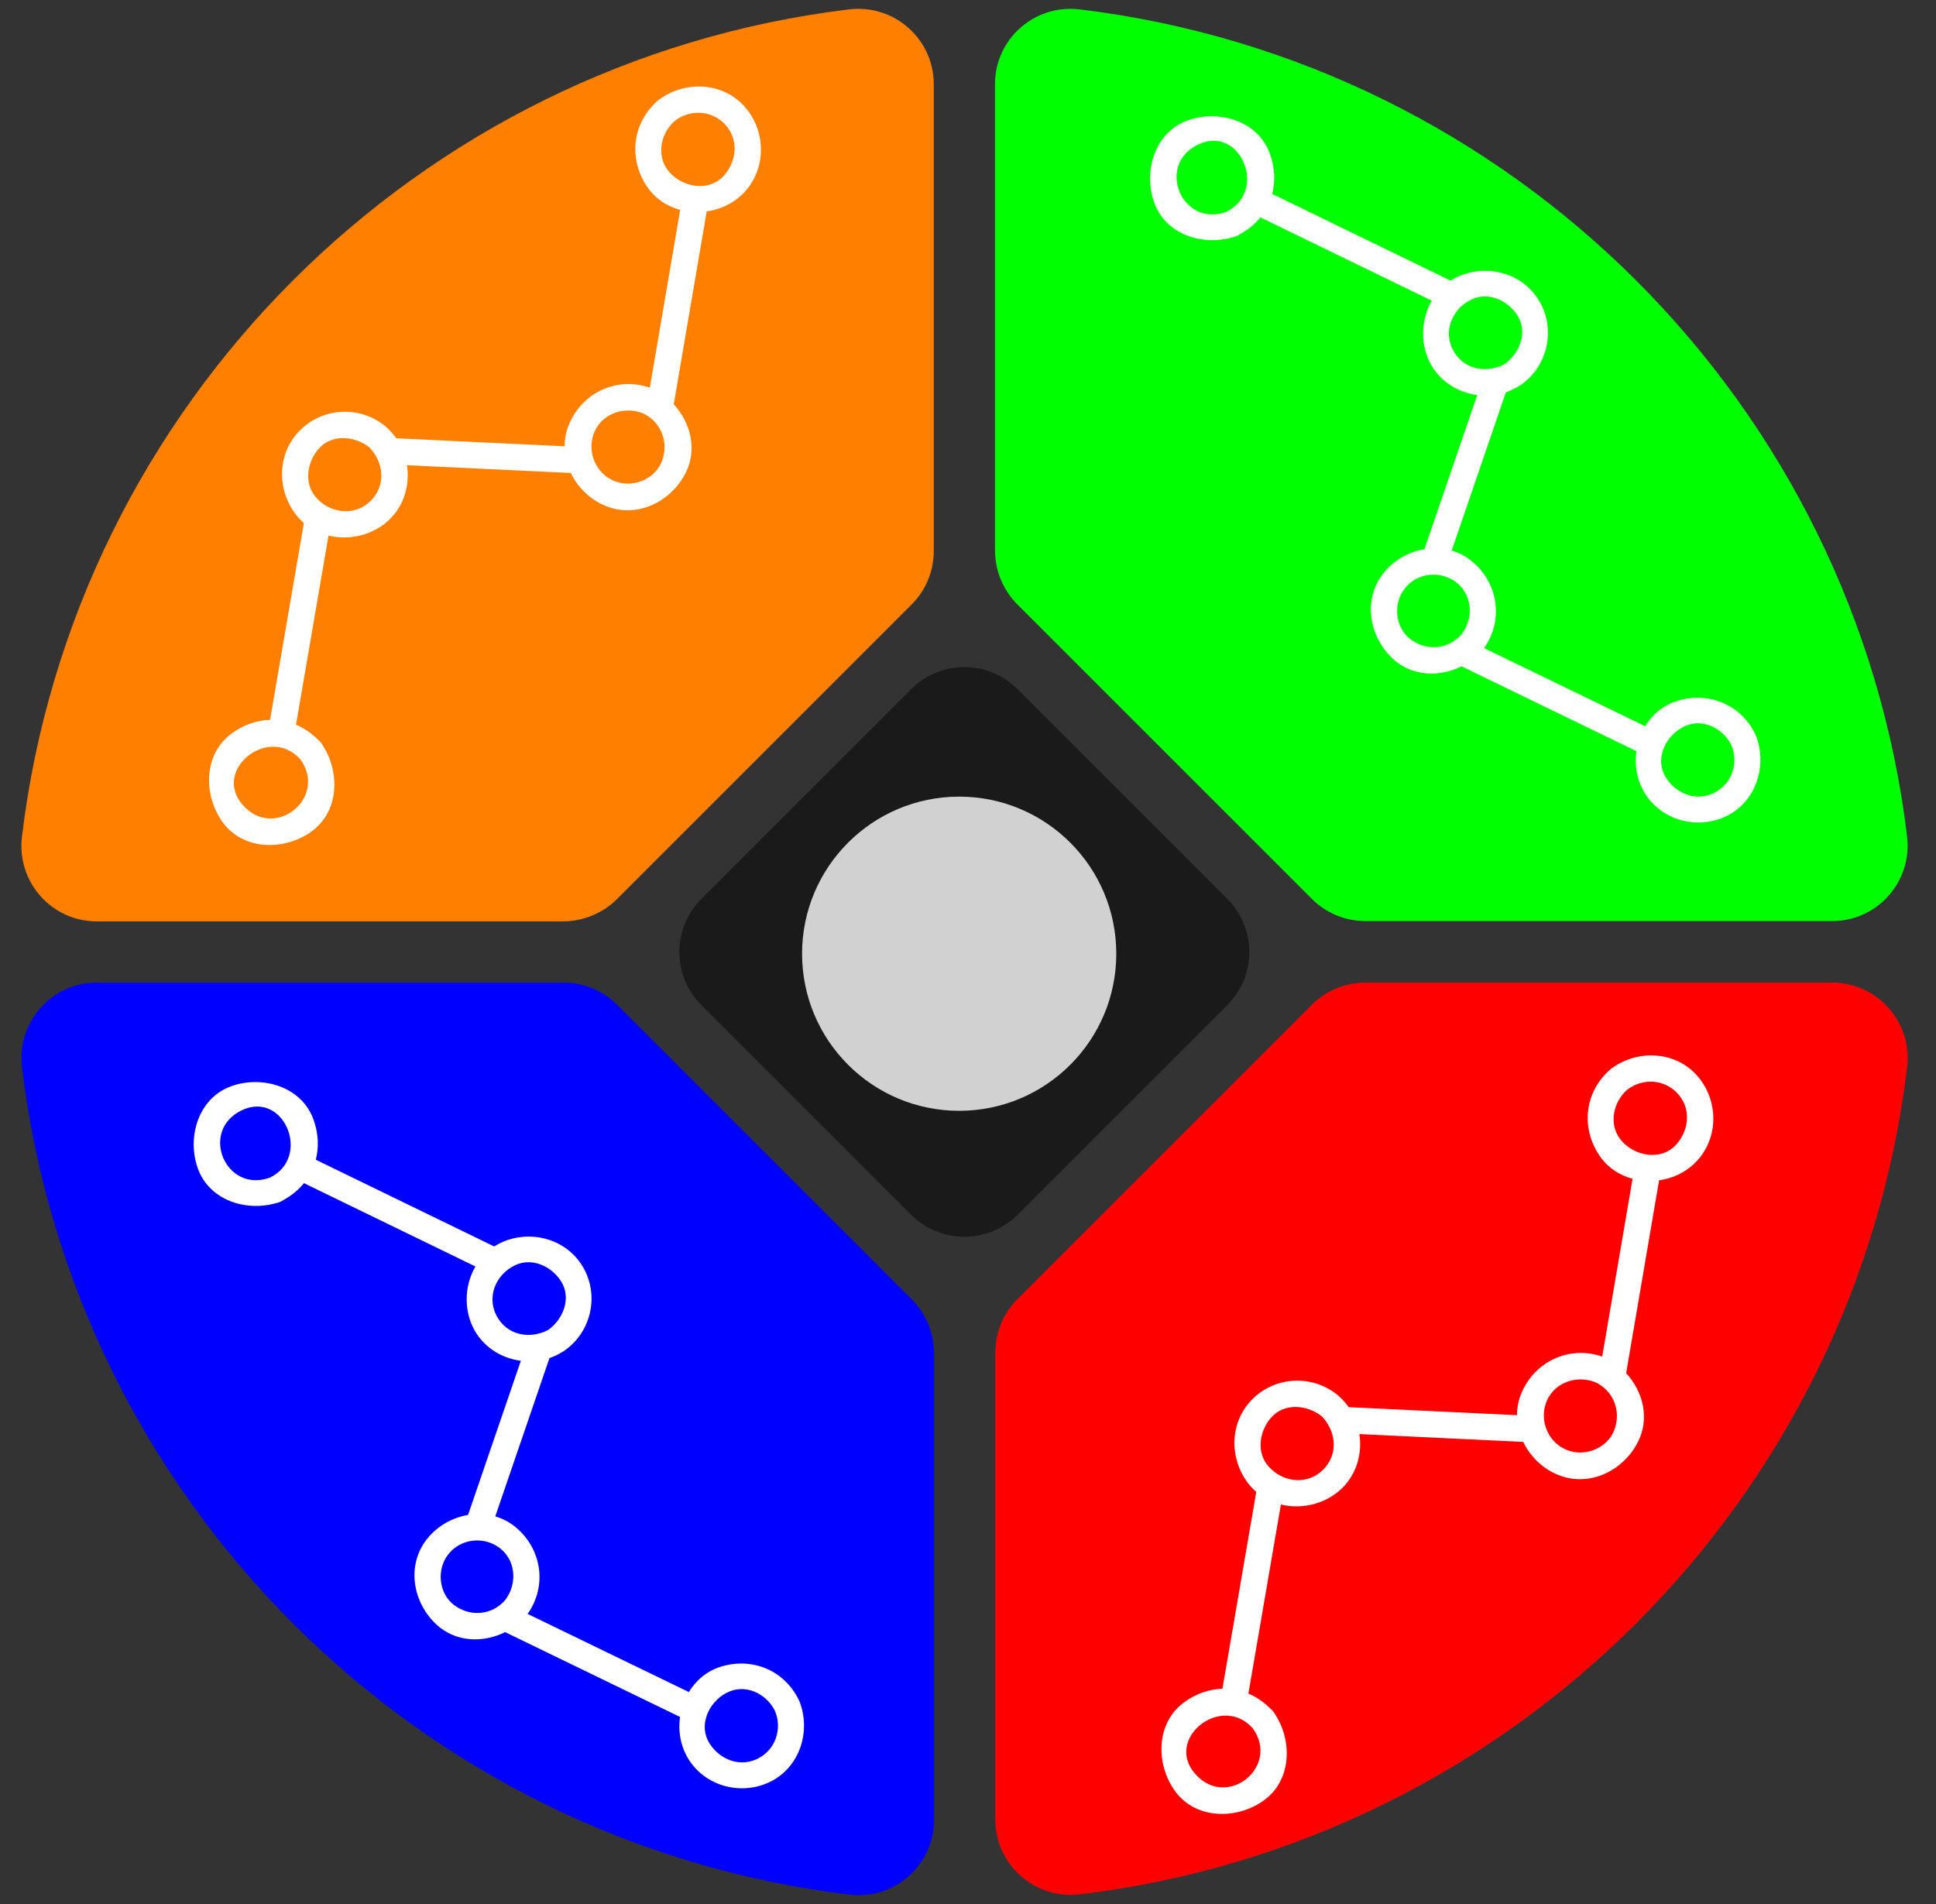
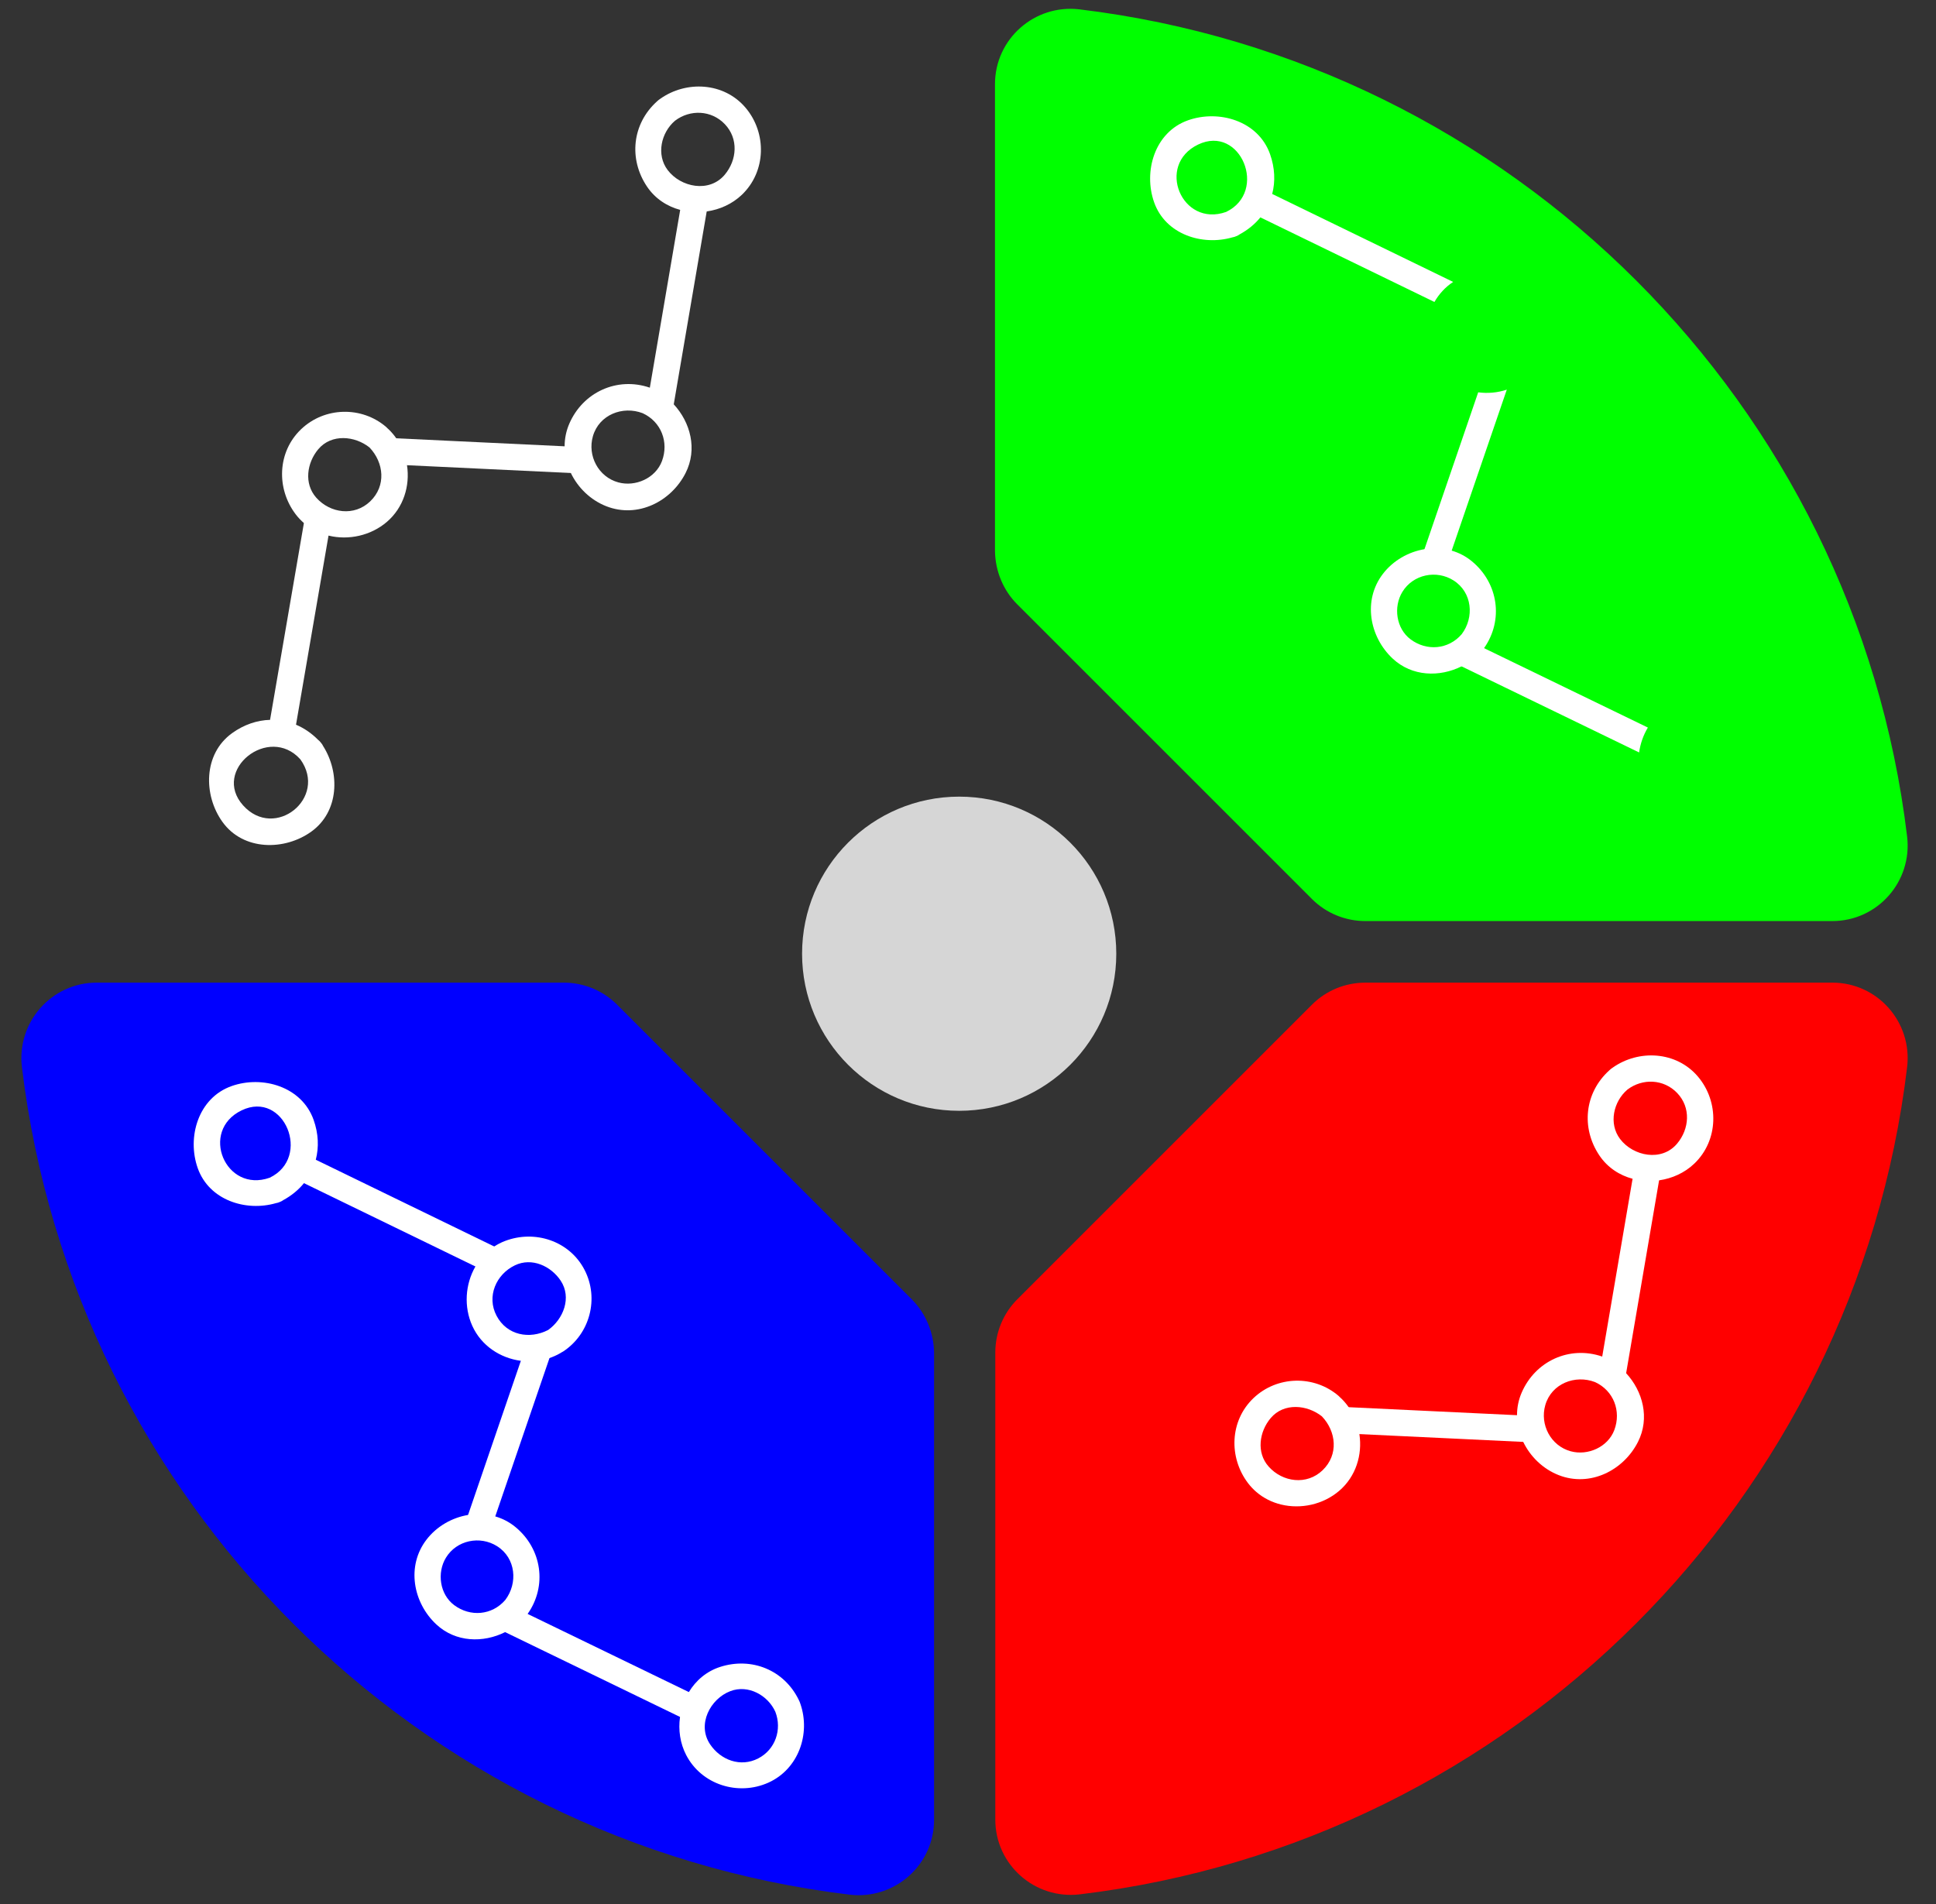
<svg xmlns="http://www.w3.org/2000/svg" version="1.1" viewBox="0 0 610 600" xml:space="preserve">
  <rect x="0" y="0" width="610" height="600" fill="#333333" stroke="none" />
  <desc>Created with Fabric.js 3.4.0</desc>
  <defs />
  <g transform="matrix(0.99 0 0 0.99 457.29 146.51)">
    <path style="stroke: none; stroke-width: 1; stroke-dasharray: none; stroke-linecap: butt; stroke-dashoffset: 0; stroke-linejoin: miter; stroke-miterlimit: 4; fill: rgb(0,255,0); fill-rule: nonzero; opacity: 1;" transform=" translate(-454.94, -144.61)" d="M 316.8 189 l 93.8 93.8 c 4.5 4.5 10.6 7 17 7 h 148.6 c 14.4 0 25.5 -12.6 23.8 -26.9 C 583.5 125.3 474.3 16.2 336.6 -0.4 c -14.3 -1.7 -26.9 9.4 -26.9 23.8 V 172 C 309.8 178.4 312.3 184.5 316.8 189 z" stroke-linecap="round" />
  </g>
  <g transform="matrix(0.99 0 0 0.99 150.47 146.56)">
-     <path style="stroke: none; stroke-width: 1; stroke-dasharray: none; stroke-linecap: butt; stroke-dashoffset: 0; stroke-linejoin: miter; stroke-miterlimit: 4; fill: rgb(255,128,0); fill-rule: nonzero; opacity: 1;" transform=" translate(-145.41, -144.66)" d="M 189.8 282.8 l 93.8 -93.8 c 4.5 -4.5 7 -10.6 7 -17 V 23.4 C 290.6 9 278 -2.1 263.7 -0.4 C 126.1 16.2 16.9 125.3 0.4 263 c -1.7 14.3 9.4 26.9 23.8 26.9 h 148.6 C 179.2 289.8 185.3 287.3 189.8 282.8 z" stroke-linecap="round" />
-   </g>
+     </g>
  <g transform="matrix(0.99 0 0 0.99 150.52 453.44)">
    <path style="stroke: none; stroke-width: 1; stroke-dasharray: none; stroke-linecap: butt; stroke-dashoffset: 0; stroke-linejoin: miter; stroke-miterlimit: 4; fill: rgb(0,0,255); fill-rule: nonzero; opacity: 1;" transform=" translate(-145.46, -454.24)" d="M 283.6 409.8 L 189.8 316 c -4.5 -4.5 -10.6 -7 -17 -7 H 24.2 c -14.4 0 -25.5 12.6 -23.8 26.9 c 16.6 137.7 125.7 246.8 263.4 263.4 c 14.3 1.7 26.9 -9.4 26.9 -23.8 V 426.8 C 290.6 420.4 288.1 414.3 283.6 409.8 z" stroke-linecap="round" />
  </g>
  <g transform="matrix(0.99 0 0 0.99 457.34 453.39)">
    <path style="stroke: none; stroke-width: 1; stroke-dasharray: none; stroke-linecap: butt; stroke-dashoffset: 0; stroke-linejoin: miter; stroke-miterlimit: 4; fill: rgb(255,0,0); fill-rule: nonzero; opacity: 1;" transform=" translate(-454.99, -454.19)" d="M 410.6 316 l -93.8 93.8 c -4.5 4.5 -7 10.6 -7 17 v 148.6 c 0 14.4 12.6 25.5 26.9 23.8 C 474.3 582.7 583.5 473.5 600 335.9 c 1.7 -14.3 -9.4 -26.9 -23.8 -26.9 H 427.6 C 421.2 309 415.1 311.5 410.6 316 z" stroke-linecap="round" />
  </g>
  <g transform="matrix(0.99 0 0 0.99 303.85 299.96)">
-     <path style="stroke: none; stroke-width: 1; stroke-dasharray: none; stroke-linecap: butt; stroke-dashoffset: 0; stroke-linejoin: miter; stroke-miterlimit: 4; fill: rgb(26,26,26); fill-rule: nonzero; opacity: 1;" transform=" translate(-300.15, -299.41)" d="M 283.2 383.1 l -66.7 -66.7 c -9.4 -9.4 -9.4 -24.5 0 -33.9 l 66.7 -66.7 c 9.4 -9.4 24.5 -9.4 33.9 0 l 66.7 66.7 c 9.4 9.4 9.4 24.5 0 33.9 l -66.7 66.7 C 307.8 392.4 292.6 392.4 283.2 383.1 z" stroke-linecap="round" />
-   </g>
+     </g>
  <g transform="matrix(0.51 -0.41 0.41 0.51 152.77 146.82)">
    <g style="">
      <g transform="matrix(1 0 0 1 122.79 -1.66)">
        <path style="stroke: none; stroke-width: 1; stroke-dasharray: none; stroke-linecap: butt; stroke-dashoffset: 0; stroke-linejoin: miter; stroke-miterlimit: 4; fill: rgb(255,255,255); fill-rule: nonzero; opacity: 1;" transform=" translate(-328.88, -83.27)" d="M 357.695 46.84 c -21.709 19.143 -45.42 40.286 -67.133 59.426 c 0.012 0.019 0.021 0.037 0.033 0.055 c 0.221 0.304 0.431 0.634 0.617 1.007 c 0.213 0.364 0.377 0.729 0.513 1.092 c 1.61 3.562 2.552 7.399 2.828 11.276 c 23.55 -20.768 49.103 -43.531 72.651 -64.296 C 363.496 53.207 360.23 50.286 357.695 46.84 z" stroke-linecap="round" />
      </g>
      <g transform="matrix(1 0 0 1 3.43 -4.23)">
        <path style="stroke: none; stroke-width: 1; stroke-dasharray: none; stroke-linecap: butt; stroke-dashoffset: 0; stroke-linejoin: miter; stroke-miterlimit: 4; fill: rgb(255,255,255); fill-rule: nonzero; opacity: 1;" transform=" translate(-209.52, -80.7)" d="M 180.173 46.953 c -0.335 4.729 -1.796 9.276 -4.137 13.298 c 19.734 17.397 41.469 36.794 61.206 54.193 c 1.023 -4.32 2.949 -8.404 5.752 -11.873 C 222.718 84.699 200.446 64.827 180.173 46.953 z" stroke-linecap="round" />
      </g>
      <g transform="matrix(1 0 0 1 -142.29 25.44)">
        <path style="stroke: none; stroke-width: 1; stroke-dasharray: none; stroke-linecap: butt; stroke-dashoffset: 0; stroke-linejoin: miter; stroke-miterlimit: 4; fill: rgb(255,255,255); fill-rule: nonzero; opacity: 1;" transform=" translate(-63.8, -110.37)" d="M 48.861 115.436 c -4.961 -3.76 -11.172 -6.078 -18.233 -6.459 c -17.169 -0.925 -29.575 14.611 -30.427 30.426 c -0.924 17.174 14.613 29.578 30.427 30.428 c 16.481 0.89 28.541 -13.396 30.239 -28.528 c 0.139 -0.58 0.226 -1.193 0.188 -1.898 c 0.038 -0.688 -0.047 -1.295 -0.18 -1.866 c -0.477 -4.568 -1.748 -8.769 -3.736 -12.449 c 23.104 -20.365 47.205 -41.734 70.307 -62.1 c -2.705 -3.52 -4.635 -7.626 -5.478 -12.115 C 97.932 72.06 72.896 94.25 48.861 115.436 z M 12.938 139.402 c -1.229 -22.816 34.157 -22.697 35.38 0 C 47.091 162.205 14.166 162.205 12.938 139.402 z" stroke-linecap="round" />
      </g>
      <g transform="matrix(1 0 0 1 -55.22 -38.93)">
        <path style="stroke: none; stroke-width: 1; stroke-dasharray: none; stroke-linecap: butt; stroke-dashoffset: 0; stroke-linejoin: miter; stroke-miterlimit: 4; fill: rgb(255,255,255); fill-rule: nonzero; opacity: 1;" transform=" translate(-150.87, -46)" d="M 181.025 42.208 c -0.03 -0.238 -0.07 -0.472 -0.116 -0.704 c -0.017 -0.322 -0.047 -0.649 -0.111 -0.989 c -2.882 -15.311 -17.058 -26.097 -32.583 -24.794 c -15.79 1.326 -27.284 14.775 -27.716 30.276 c -0.056 2.016 0.114 3.977 0.47 5.874 c 0.843 4.489 2.773 8.596 5.478 12.115 c 5.991 7.794 15.771 12.698 25.936 12.395 c 10.593 -0.316 19.635 -6.51 24.654 -15.13 c 2.341 -4.021 3.802 -8.568 4.137 -13.298 C 181.307 46.058 181.27 44.137 181.025 42.208 z M 152.382 63.644 c -10.539 0.946 -18.634 -7.546 -19.146 -17.646 c -0.461 -9.093 7.04 -15.94 15.349 -17.581 c 9.742 -1.923 17.808 6.013 19.787 14.802 C 169.189 53.309 163.102 62.681 152.382 63.644 z" stroke-linecap="round" />
      </g>
      <g transform="matrix(1 0 0 1 59.42 36.04)">
        <path style="stroke: none; stroke-width: 1; stroke-dasharray: none; stroke-linecap: butt; stroke-dashoffset: 0; stroke-linejoin: miter; stroke-miterlimit: 4; fill: rgb(255,255,255); fill-rule: nonzero; opacity: 1;" transform=" translate(-265.51, -120.97)" d="M 292.212 106.326 c -0.188 -0.373 -0.396 -0.703 -0.616 -1.006 c -0.013 -0.02 -0.022 -0.037 -0.033 -0.055 c -8.838 -13.961 -26.388 -18.45 -41.076 -10.691 c -3.397 1.795 -6.229 4.195 -8.493 6.996 c -2.803 3.469 -4.729 7.553 -5.752 11.873 c -1.832 7.73 -0.787 16.219 3.269 23.285 c 8.04 14.014 25.696 17.791 39.756 11.43 c 11.688 -5.287 17.144 -17.531 16.29 -29.465 c -0.275 -3.875 -1.219 -7.715 -2.828 -11.275 C 292.589 107.056 292.425 106.691 292.212 106.326 z M 274.003 136.552 c -7.559 4.479 -17.772 1.762 -22.801 -5.177 c -5.832 -8.045 -3.619 -19.381 4.428 -25.018 c 8.82 -6.18 20.429 -2.469 25.584 6.396 C 285.625 121.578 282.337 131.609 274.003 136.552 z" stroke-linecap="round" />
      </g>
      <g transform="matrix(1 0 0 1 175.48 -54.53)">
        <path style="stroke: none; stroke-width: 1; stroke-dasharray: none; stroke-linecap: butt; stroke-dashoffset: 0; stroke-linejoin: miter; stroke-miterlimit: 4; fill: rgb(255,255,255); fill-rule: nonzero; opacity: 1;" transform=" translate(-381.57, -30.4)" d="M 412.001 29.064 C 411.554 13.078 398.064 1 382.667 0.057 c -0.336 -0.04 -0.684 -0.064 -1.053 -0.054 c -0.367 -0.01 -0.711 0.014 -1.043 0.053 c -16 0.938 -28.01 13.024 -29.352 29.009 c -0.586 6.994 1.588 13.496 5.475 18.775 c 2.533 3.446 5.801 6.366 9.512 8.559 c 5.395 3.191 11.729 4.844 18.117 4.308 C 400.515 59.347 412.449 45.063 412.001 29.064 z M 383.955 48.011 c -11.338 2.239 -20.285 -8.536 -19.994 -18.946 c 0.26 -9.312 8.863 -16.08 17.654 -16.325 c 9.182 0.256 16.869 7.02 17.648 16.325 C 400.074 38.709 393.021 46.221 383.955 48.011 z" stroke-linecap="round" />
      </g>
    </g>
  </g>
  <g transform="matrix(0.51 -0.41 0.41 0.51 452.85 452.14)">
    <g style="">
      <g transform="matrix(1 0 0 1 122.79 -1.66)">
        <path style="stroke: none; stroke-width: 1; stroke-dasharray: none; stroke-linecap: butt; stroke-dashoffset: 0; stroke-linejoin: miter; stroke-miterlimit: 4; fill: rgb(255,255,255); fill-rule: nonzero; opacity: 1;" transform=" translate(-328.88, -83.27)" d="M 357.695 46.84 c -21.709 19.143 -45.42 40.286 -67.133 59.426 c 0.012 0.019 0.021 0.037 0.033 0.055 c 0.221 0.304 0.431 0.634 0.617 1.007 c 0.213 0.364 0.377 0.729 0.513 1.092 c 1.61 3.562 2.552 7.399 2.828 11.276 c 23.55 -20.768 49.103 -43.531 72.651 -64.296 C 363.496 53.207 360.23 50.286 357.695 46.84 z" stroke-linecap="round" />
      </g>
      <g transform="matrix(1 0 0 1 3.43 -4.23)">
        <path style="stroke: none; stroke-width: 1; stroke-dasharray: none; stroke-linecap: butt; stroke-dashoffset: 0; stroke-linejoin: miter; stroke-miterlimit: 4; fill: rgb(255,255,255); fill-rule: nonzero; opacity: 1;" transform=" translate(-209.52, -80.7)" d="M 180.173 46.953 c -0.335 4.729 -1.796 9.276 -4.137 13.298 c 19.734 17.397 41.469 36.794 61.206 54.193 c 1.023 -4.32 2.949 -8.404 5.752 -11.873 C 222.718 84.699 200.446 64.827 180.173 46.953 z" stroke-linecap="round" />
      </g>
      <g transform="matrix(1 0 0 1 -142.29 25.44)">
-         <path style="stroke: none; stroke-width: 1; stroke-dasharray: none; stroke-linecap: butt; stroke-dashoffset: 0; stroke-linejoin: miter; stroke-miterlimit: 4; fill: rgb(255,255,255); fill-rule: nonzero; opacity: 1;" transform=" translate(-63.8, -110.37)" d="M 48.861 115.436 c -4.961 -3.76 -11.172 -6.078 -18.233 -6.459 c -17.169 -0.925 -29.575 14.611 -30.427 30.426 c -0.924 17.174 14.613 29.578 30.427 30.428 c 16.481 0.89 28.541 -13.396 30.239 -28.528 c 0.139 -0.58 0.226 -1.193 0.188 -1.898 c 0.038 -0.688 -0.047 -1.295 -0.18 -1.866 c -0.477 -4.568 -1.748 -8.769 -3.736 -12.449 c 23.104 -20.365 47.205 -41.734 70.307 -62.1 c -2.705 -3.52 -4.635 -7.626 -5.478 -12.115 C 97.932 72.06 72.896 94.25 48.861 115.436 z M 12.938 139.402 c -1.229 -22.816 34.157 -22.697 35.38 0 C 47.091 162.205 14.166 162.205 12.938 139.402 z" stroke-linecap="round" />
-       </g>
+         </g>
      <g transform="matrix(1 0 0 1 -55.22 -38.93)">
        <path style="stroke: none; stroke-width: 1; stroke-dasharray: none; stroke-linecap: butt; stroke-dashoffset: 0; stroke-linejoin: miter; stroke-miterlimit: 4; fill: rgb(255,255,255); fill-rule: nonzero; opacity: 1;" transform=" translate(-150.87, -46)" d="M 181.025 42.208 c -0.03 -0.238 -0.07 -0.472 -0.116 -0.704 c -0.017 -0.322 -0.047 -0.649 -0.111 -0.989 c -2.882 -15.311 -17.058 -26.097 -32.583 -24.794 c -15.79 1.326 -27.284 14.775 -27.716 30.276 c -0.056 2.016 0.114 3.977 0.47 5.874 c 0.843 4.489 2.773 8.596 5.478 12.115 c 5.991 7.794 15.771 12.698 25.936 12.395 c 10.593 -0.316 19.635 -6.51 24.654 -15.13 c 2.341 -4.021 3.802 -8.568 4.137 -13.298 C 181.307 46.058 181.27 44.137 181.025 42.208 z M 152.382 63.644 c -10.539 0.946 -18.634 -7.546 -19.146 -17.646 c -0.461 -9.093 7.04 -15.94 15.349 -17.581 c 9.742 -1.923 17.808 6.013 19.787 14.802 C 169.189 53.309 163.102 62.681 152.382 63.644 z" stroke-linecap="round" />
      </g>
      <g transform="matrix(1 0 0 1 59.42 36.04)">
        <path style="stroke: none; stroke-width: 1; stroke-dasharray: none; stroke-linecap: butt; stroke-dashoffset: 0; stroke-linejoin: miter; stroke-miterlimit: 4; fill: rgb(255,255,255); fill-rule: nonzero; opacity: 1;" transform=" translate(-265.51, -120.97)" d="M 292.212 106.326 c -0.188 -0.373 -0.396 -0.703 -0.616 -1.006 c -0.013 -0.02 -0.022 -0.037 -0.033 -0.055 c -8.838 -13.961 -26.388 -18.45 -41.076 -10.691 c -3.397 1.795 -6.229 4.195 -8.493 6.996 c -2.803 3.469 -4.729 7.553 -5.752 11.873 c -1.832 7.73 -0.787 16.219 3.269 23.285 c 8.04 14.014 25.696 17.791 39.756 11.43 c 11.688 -5.287 17.144 -17.531 16.29 -29.465 c -0.275 -3.875 -1.219 -7.715 -2.828 -11.275 C 292.589 107.056 292.425 106.691 292.212 106.326 z M 274.003 136.552 c -7.559 4.479 -17.772 1.762 -22.801 -5.177 c -5.832 -8.045 -3.619 -19.381 4.428 -25.018 c 8.82 -6.18 20.429 -2.469 25.584 6.396 C 285.625 121.578 282.337 131.609 274.003 136.552 z" stroke-linecap="round" />
      </g>
      <g transform="matrix(1 0 0 1 175.48 -54.53)">
        <path style="stroke: none; stroke-width: 1; stroke-dasharray: none; stroke-linecap: butt; stroke-dashoffset: 0; stroke-linejoin: miter; stroke-miterlimit: 4; fill: rgb(255,255,255); fill-rule: nonzero; opacity: 1;" transform=" translate(-381.57, -30.4)" d="M 412.001 29.064 C 411.554 13.078 398.064 1 382.667 0.057 c -0.336 -0.04 -0.684 -0.064 -1.053 -0.054 c -0.367 -0.01 -0.711 0.014 -1.043 0.053 c -16 0.938 -28.01 13.024 -29.352 29.009 c -0.586 6.994 1.588 13.496 5.475 18.775 c 2.533 3.446 5.801 6.366 9.512 8.559 c 5.395 3.191 11.729 4.844 18.117 4.308 C 400.515 59.347 412.449 45.063 412.001 29.064 z M 383.955 48.011 c -11.338 2.239 -20.285 -8.536 -19.994 -18.946 c 0.26 -9.312 8.863 -16.08 17.654 -16.325 c 9.182 0.256 16.869 7.02 17.648 16.325 C 400.074 38.709 393.021 46.221 383.955 48.011 z" stroke-linecap="round" />
      </g>
    </g>
  </g>
  <g transform="matrix(0.25 0.6 -0.6 0.25 157.11 452.17)">
    <g style="">
      <g transform="matrix(1 0 0 1 122.79 -1.66)">
        <path style="stroke: none; stroke-width: 1; stroke-dasharray: none; stroke-linecap: butt; stroke-dashoffset: 0; stroke-linejoin: miter; stroke-miterlimit: 4; fill: rgb(255,255,255); fill-rule: nonzero; opacity: 1;" transform=" translate(-328.88, -83.27)" d="M 357.695 46.84 c -21.709 19.143 -45.42 40.286 -67.133 59.426 c 0.012 0.019 0.021 0.037 0.033 0.055 c 0.221 0.304 0.431 0.634 0.617 1.007 c 0.213 0.364 0.377 0.729 0.513 1.092 c 1.61 3.562 2.552 7.399 2.828 11.276 c 23.55 -20.768 49.103 -43.531 72.651 -64.296 C 363.496 53.207 360.23 50.286 357.695 46.84 z" stroke-linecap="round" />
      </g>
      <g transform="matrix(1 0 0 1 3.43 -4.23)">
        <path style="stroke: none; stroke-width: 1; stroke-dasharray: none; stroke-linecap: butt; stroke-dashoffset: 0; stroke-linejoin: miter; stroke-miterlimit: 4; fill: rgb(255,255,255); fill-rule: nonzero; opacity: 1;" transform=" translate(-209.52, -80.7)" d="M 180.173 46.953 c -0.335 4.729 -1.796 9.276 -4.137 13.298 c 19.734 17.397 41.469 36.794 61.206 54.193 c 1.023 -4.32 2.949 -8.404 5.752 -11.873 C 222.718 84.699 200.446 64.827 180.173 46.953 z" stroke-linecap="round" />
      </g>
      <g transform="matrix(1 0 0 1 -142.29 25.44)">
        <path style="stroke: none; stroke-width: 1; stroke-dasharray: none; stroke-linecap: butt; stroke-dashoffset: 0; stroke-linejoin: miter; stroke-miterlimit: 4; fill: rgb(255,255,255); fill-rule: nonzero; opacity: 1;" transform=" translate(-63.8, -110.37)" d="M 48.861 115.436 c -4.961 -3.76 -11.172 -6.078 -18.233 -6.459 c -17.169 -0.925 -29.575 14.611 -30.427 30.426 c -0.924 17.174 14.613 29.578 30.427 30.428 c 16.481 0.89 28.541 -13.396 30.239 -28.528 c 0.139 -0.58 0.226 -1.193 0.188 -1.898 c 0.038 -0.688 -0.047 -1.295 -0.18 -1.866 c -0.477 -4.568 -1.748 -8.769 -3.736 -12.449 c 23.104 -20.365 47.205 -41.734 70.307 -62.1 c -2.705 -3.52 -4.635 -7.626 -5.478 -12.115 C 97.932 72.06 72.896 94.25 48.861 115.436 z M 12.938 139.402 c -1.229 -22.816 34.157 -22.697 35.38 0 C 47.091 162.205 14.166 162.205 12.938 139.402 z" stroke-linecap="round" />
      </g>
      <g transform="matrix(1 0 0 1 -55.22 -38.93)">
        <path style="stroke: none; stroke-width: 1; stroke-dasharray: none; stroke-linecap: butt; stroke-dashoffset: 0; stroke-linejoin: miter; stroke-miterlimit: 4; fill: rgb(255,255,255); fill-rule: nonzero; opacity: 1;" transform=" translate(-150.87, -46)" d="M 181.025 42.208 c -0.03 -0.238 -0.07 -0.472 -0.116 -0.704 c -0.017 -0.322 -0.047 -0.649 -0.111 -0.989 c -2.882 -15.311 -17.058 -26.097 -32.583 -24.794 c -15.79 1.326 -27.284 14.775 -27.716 30.276 c -0.056 2.016 0.114 3.977 0.47 5.874 c 0.843 4.489 2.773 8.596 5.478 12.115 c 5.991 7.794 15.771 12.698 25.936 12.395 c 10.593 -0.316 19.635 -6.51 24.654 -15.13 c 2.341 -4.021 3.802 -8.568 4.137 -13.298 C 181.307 46.058 181.27 44.137 181.025 42.208 z M 152.382 63.644 c -10.539 0.946 -18.634 -7.546 -19.146 -17.646 c -0.461 -9.093 7.04 -15.94 15.349 -17.581 c 9.742 -1.923 17.808 6.013 19.787 14.802 C 169.189 53.309 163.102 62.681 152.382 63.644 z" stroke-linecap="round" />
      </g>
      <g transform="matrix(1 0 0 1 59.42 36.04)">
        <path style="stroke: none; stroke-width: 1; stroke-dasharray: none; stroke-linecap: butt; stroke-dashoffset: 0; stroke-linejoin: miter; stroke-miterlimit: 4; fill: rgb(255,255,255); fill-rule: nonzero; opacity: 1;" transform=" translate(-265.51, -120.97)" d="M 292.212 106.326 c -0.188 -0.373 -0.396 -0.703 -0.616 -1.006 c -0.013 -0.02 -0.022 -0.037 -0.033 -0.055 c -8.838 -13.961 -26.388 -18.45 -41.076 -10.691 c -3.397 1.795 -6.229 4.195 -8.493 6.996 c -2.803 3.469 -4.729 7.553 -5.752 11.873 c -1.832 7.73 -0.787 16.219 3.269 23.285 c 8.04 14.014 25.696 17.791 39.756 11.43 c 11.688 -5.287 17.144 -17.531 16.29 -29.465 c -0.275 -3.875 -1.219 -7.715 -2.828 -11.275 C 292.589 107.056 292.425 106.691 292.212 106.326 z M 274.003 136.552 c -7.559 4.479 -17.772 1.762 -22.801 -5.177 c -5.832 -8.045 -3.619 -19.381 4.428 -25.018 c 8.82 -6.18 20.429 -2.469 25.584 6.396 C 285.625 121.578 282.337 131.609 274.003 136.552 z" stroke-linecap="round" />
      </g>
      <g transform="matrix(1 0 0 1 175.48 -54.53)">
        <path style="stroke: none; stroke-width: 1; stroke-dasharray: none; stroke-linecap: butt; stroke-dashoffset: 0; stroke-linejoin: miter; stroke-miterlimit: 4; fill: rgb(255,255,255); fill-rule: nonzero; opacity: 1;" transform=" translate(-381.57, -30.4)" d="M 412.001 29.064 C 411.554 13.078 398.064 1 382.667 0.057 c -0.336 -0.04 -0.684 -0.064 -1.053 -0.054 c -0.367 -0.01 -0.711 0.014 -1.043 0.053 c -16 0.938 -28.01 13.024 -29.352 29.009 c -0.586 6.994 1.588 13.496 5.475 18.775 c 2.533 3.446 5.801 6.366 9.512 8.559 c 5.395 3.191 11.729 4.844 18.117 4.308 C 400.515 59.347 412.449 45.063 412.001 29.064 z M 383.955 48.011 c -11.338 2.239 -20.285 -8.536 -19.994 -18.946 c 0.26 -9.312 8.863 -16.08 17.654 -16.325 c 9.182 0.256 16.869 7.02 17.648 16.325 C 400.074 38.709 393.021 46.221 383.955 48.011 z" stroke-linecap="round" />
      </g>
    </g>
  </g>
  <g transform="matrix(0.25 0.6 -0.6 0.25 458.46 147.83)">
    <g style="">
      <g transform="matrix(1 0 0 1 122.79 -1.66)">
        <path style="stroke: none; stroke-width: 1; stroke-dasharray: none; stroke-linecap: butt; stroke-dashoffset: 0; stroke-linejoin: miter; stroke-miterlimit: 4; fill: rgb(255,255,255); fill-rule: nonzero; opacity: 1;" transform=" translate(-328.88, -83.27)" d="M 357.695 46.84 c -21.709 19.143 -45.42 40.286 -67.133 59.426 c 0.012 0.019 0.021 0.037 0.033 0.055 c 0.221 0.304 0.431 0.634 0.617 1.007 c 0.213 0.364 0.377 0.729 0.513 1.092 c 1.61 3.562 2.552 7.399 2.828 11.276 c 23.55 -20.768 49.103 -43.531 72.651 -64.296 C 363.496 53.207 360.23 50.286 357.695 46.84 z" stroke-linecap="round" />
      </g>
      <g transform="matrix(1 0 0 1 3.43 -4.23)">
        <path style="stroke: none; stroke-width: 1; stroke-dasharray: none; stroke-linecap: butt; stroke-dashoffset: 0; stroke-linejoin: miter; stroke-miterlimit: 4; fill: rgb(255,255,255); fill-rule: nonzero; opacity: 1;" transform=" translate(-209.52, -80.7)" d="M 180.173 46.953 c -0.335 4.729 -1.796 9.276 -4.137 13.298 c 19.734 17.397 41.469 36.794 61.206 54.193 c 1.023 -4.32 2.949 -8.404 5.752 -11.873 C 222.718 84.699 200.446 64.827 180.173 46.953 z" stroke-linecap="round" />
      </g>
      <g transform="matrix(1 0 0 1 -142.29 25.44)">
        <path style="stroke: none; stroke-width: 1; stroke-dasharray: none; stroke-linecap: butt; stroke-dashoffset: 0; stroke-linejoin: miter; stroke-miterlimit: 4; fill: rgb(255,255,255); fill-rule: nonzero; opacity: 1;" transform=" translate(-63.8, -110.37)" d="M 48.861 115.436 c -4.961 -3.76 -11.172 -6.078 -18.233 -6.459 c -17.169 -0.925 -29.575 14.611 -30.427 30.426 c -0.924 17.174 14.613 29.578 30.427 30.428 c 16.481 0.89 28.541 -13.396 30.239 -28.528 c 0.139 -0.58 0.226 -1.193 0.188 -1.898 c 0.038 -0.688 -0.047 -1.295 -0.18 -1.866 c -0.477 -4.568 -1.748 -8.769 -3.736 -12.449 c 23.104 -20.365 47.205 -41.734 70.307 -62.1 c -2.705 -3.52 -4.635 -7.626 -5.478 -12.115 C 97.932 72.06 72.896 94.25 48.861 115.436 z M 12.938 139.402 c -1.229 -22.816 34.157 -22.697 35.38 0 C 47.091 162.205 14.166 162.205 12.938 139.402 z" stroke-linecap="round" />
      </g>
      <g transform="matrix(1 0 0 1 -55.22 -38.93)">
-         <path style="stroke: none; stroke-width: 1; stroke-dasharray: none; stroke-linecap: butt; stroke-dashoffset: 0; stroke-linejoin: miter; stroke-miterlimit: 4; fill: rgb(255,255,255); fill-rule: nonzero; opacity: 1;" transform=" translate(-150.87, -46)" d="M 181.025 42.208 c -0.03 -0.238 -0.07 -0.472 -0.116 -0.704 c -0.017 -0.322 -0.047 -0.649 -0.111 -0.989 c -2.882 -15.311 -17.058 -26.097 -32.583 -24.794 c -15.79 1.326 -27.284 14.775 -27.716 30.276 c -0.056 2.016 0.114 3.977 0.47 5.874 c 0.843 4.489 2.773 8.596 5.478 12.115 c 5.991 7.794 15.771 12.698 25.936 12.395 c 10.593 -0.316 19.635 -6.51 24.654 -15.13 c 2.341 -4.021 3.802 -8.568 4.137 -13.298 C 181.307 46.058 181.27 44.137 181.025 42.208 z M 152.382 63.644 c -10.539 0.946 -18.634 -7.546 -19.146 -17.646 c -0.461 -9.093 7.04 -15.94 15.349 -17.581 c 9.742 -1.923 17.808 6.013 19.787 14.802 C 169.189 53.309 163.102 62.681 152.382 63.644 z" stroke-linecap="round" />
-       </g>
+         </g>
      <g transform="matrix(1 0 0 1 59.42 36.04)">
        <path style="stroke: none; stroke-width: 1; stroke-dasharray: none; stroke-linecap: butt; stroke-dashoffset: 0; stroke-linejoin: miter; stroke-miterlimit: 4; fill: rgb(255,255,255); fill-rule: nonzero; opacity: 1;" transform=" translate(-265.51, -120.97)" d="M 292.212 106.326 c -0.188 -0.373 -0.396 -0.703 -0.616 -1.006 c -0.013 -0.02 -0.022 -0.037 -0.033 -0.055 c -8.838 -13.961 -26.388 -18.45 -41.076 -10.691 c -3.397 1.795 -6.229 4.195 -8.493 6.996 c -2.803 3.469 -4.729 7.553 -5.752 11.873 c -1.832 7.73 -0.787 16.219 3.269 23.285 c 8.04 14.014 25.696 17.791 39.756 11.43 c 11.688 -5.287 17.144 -17.531 16.29 -29.465 c -0.275 -3.875 -1.219 -7.715 -2.828 -11.275 C 292.589 107.056 292.425 106.691 292.212 106.326 z M 274.003 136.552 c -7.559 4.479 -17.772 1.762 -22.801 -5.177 c -5.832 -8.045 -3.619 -19.381 4.428 -25.018 c 8.82 -6.18 20.429 -2.469 25.584 6.396 C 285.625 121.578 282.337 131.609 274.003 136.552 z" stroke-linecap="round" />
      </g>
      <g transform="matrix(1 0 0 1 175.48 -54.53)">
-         <path style="stroke: none; stroke-width: 1; stroke-dasharray: none; stroke-linecap: butt; stroke-dashoffset: 0; stroke-linejoin: miter; stroke-miterlimit: 4; fill: rgb(255,255,255); fill-rule: nonzero; opacity: 1;" transform=" translate(-381.57, -30.4)" d="M 412.001 29.064 C 411.554 13.078 398.064 1 382.667 0.057 c -0.336 -0.04 -0.684 -0.064 -1.053 -0.054 c -0.367 -0.01 -0.711 0.014 -1.043 0.053 c -16 0.938 -28.01 13.024 -29.352 29.009 c -0.586 6.994 1.588 13.496 5.475 18.775 c 2.533 3.446 5.801 6.366 9.512 8.559 c 5.395 3.191 11.729 4.844 18.117 4.308 C 400.515 59.347 412.449 45.063 412.001 29.064 z M 383.955 48.011 c -11.338 2.239 -20.285 -8.536 -19.994 -18.946 c 0.26 -9.312 8.863 -16.08 17.654 -16.325 c 9.182 0.256 16.869 7.02 17.648 16.325 C 400.074 38.709 393.021 46.221 383.955 48.011 z" stroke-linecap="round" />
-       </g>
+         </g>
    </g>
  </g>
  <g transform="matrix(0.99 0 0 0.99 302.22 300.54)">
    <circle style="stroke: none; stroke-width: 1; stroke-dasharray: none; stroke-linecap: butt; stroke-dashoffset: 0; stroke-linejoin: miter; stroke-miterlimit: 4; fill: rgb(255,255,255); fill-rule: nonzero; opacity: 0.8;" cx="0" cy="0" r="50" />
  </g>
</svg>